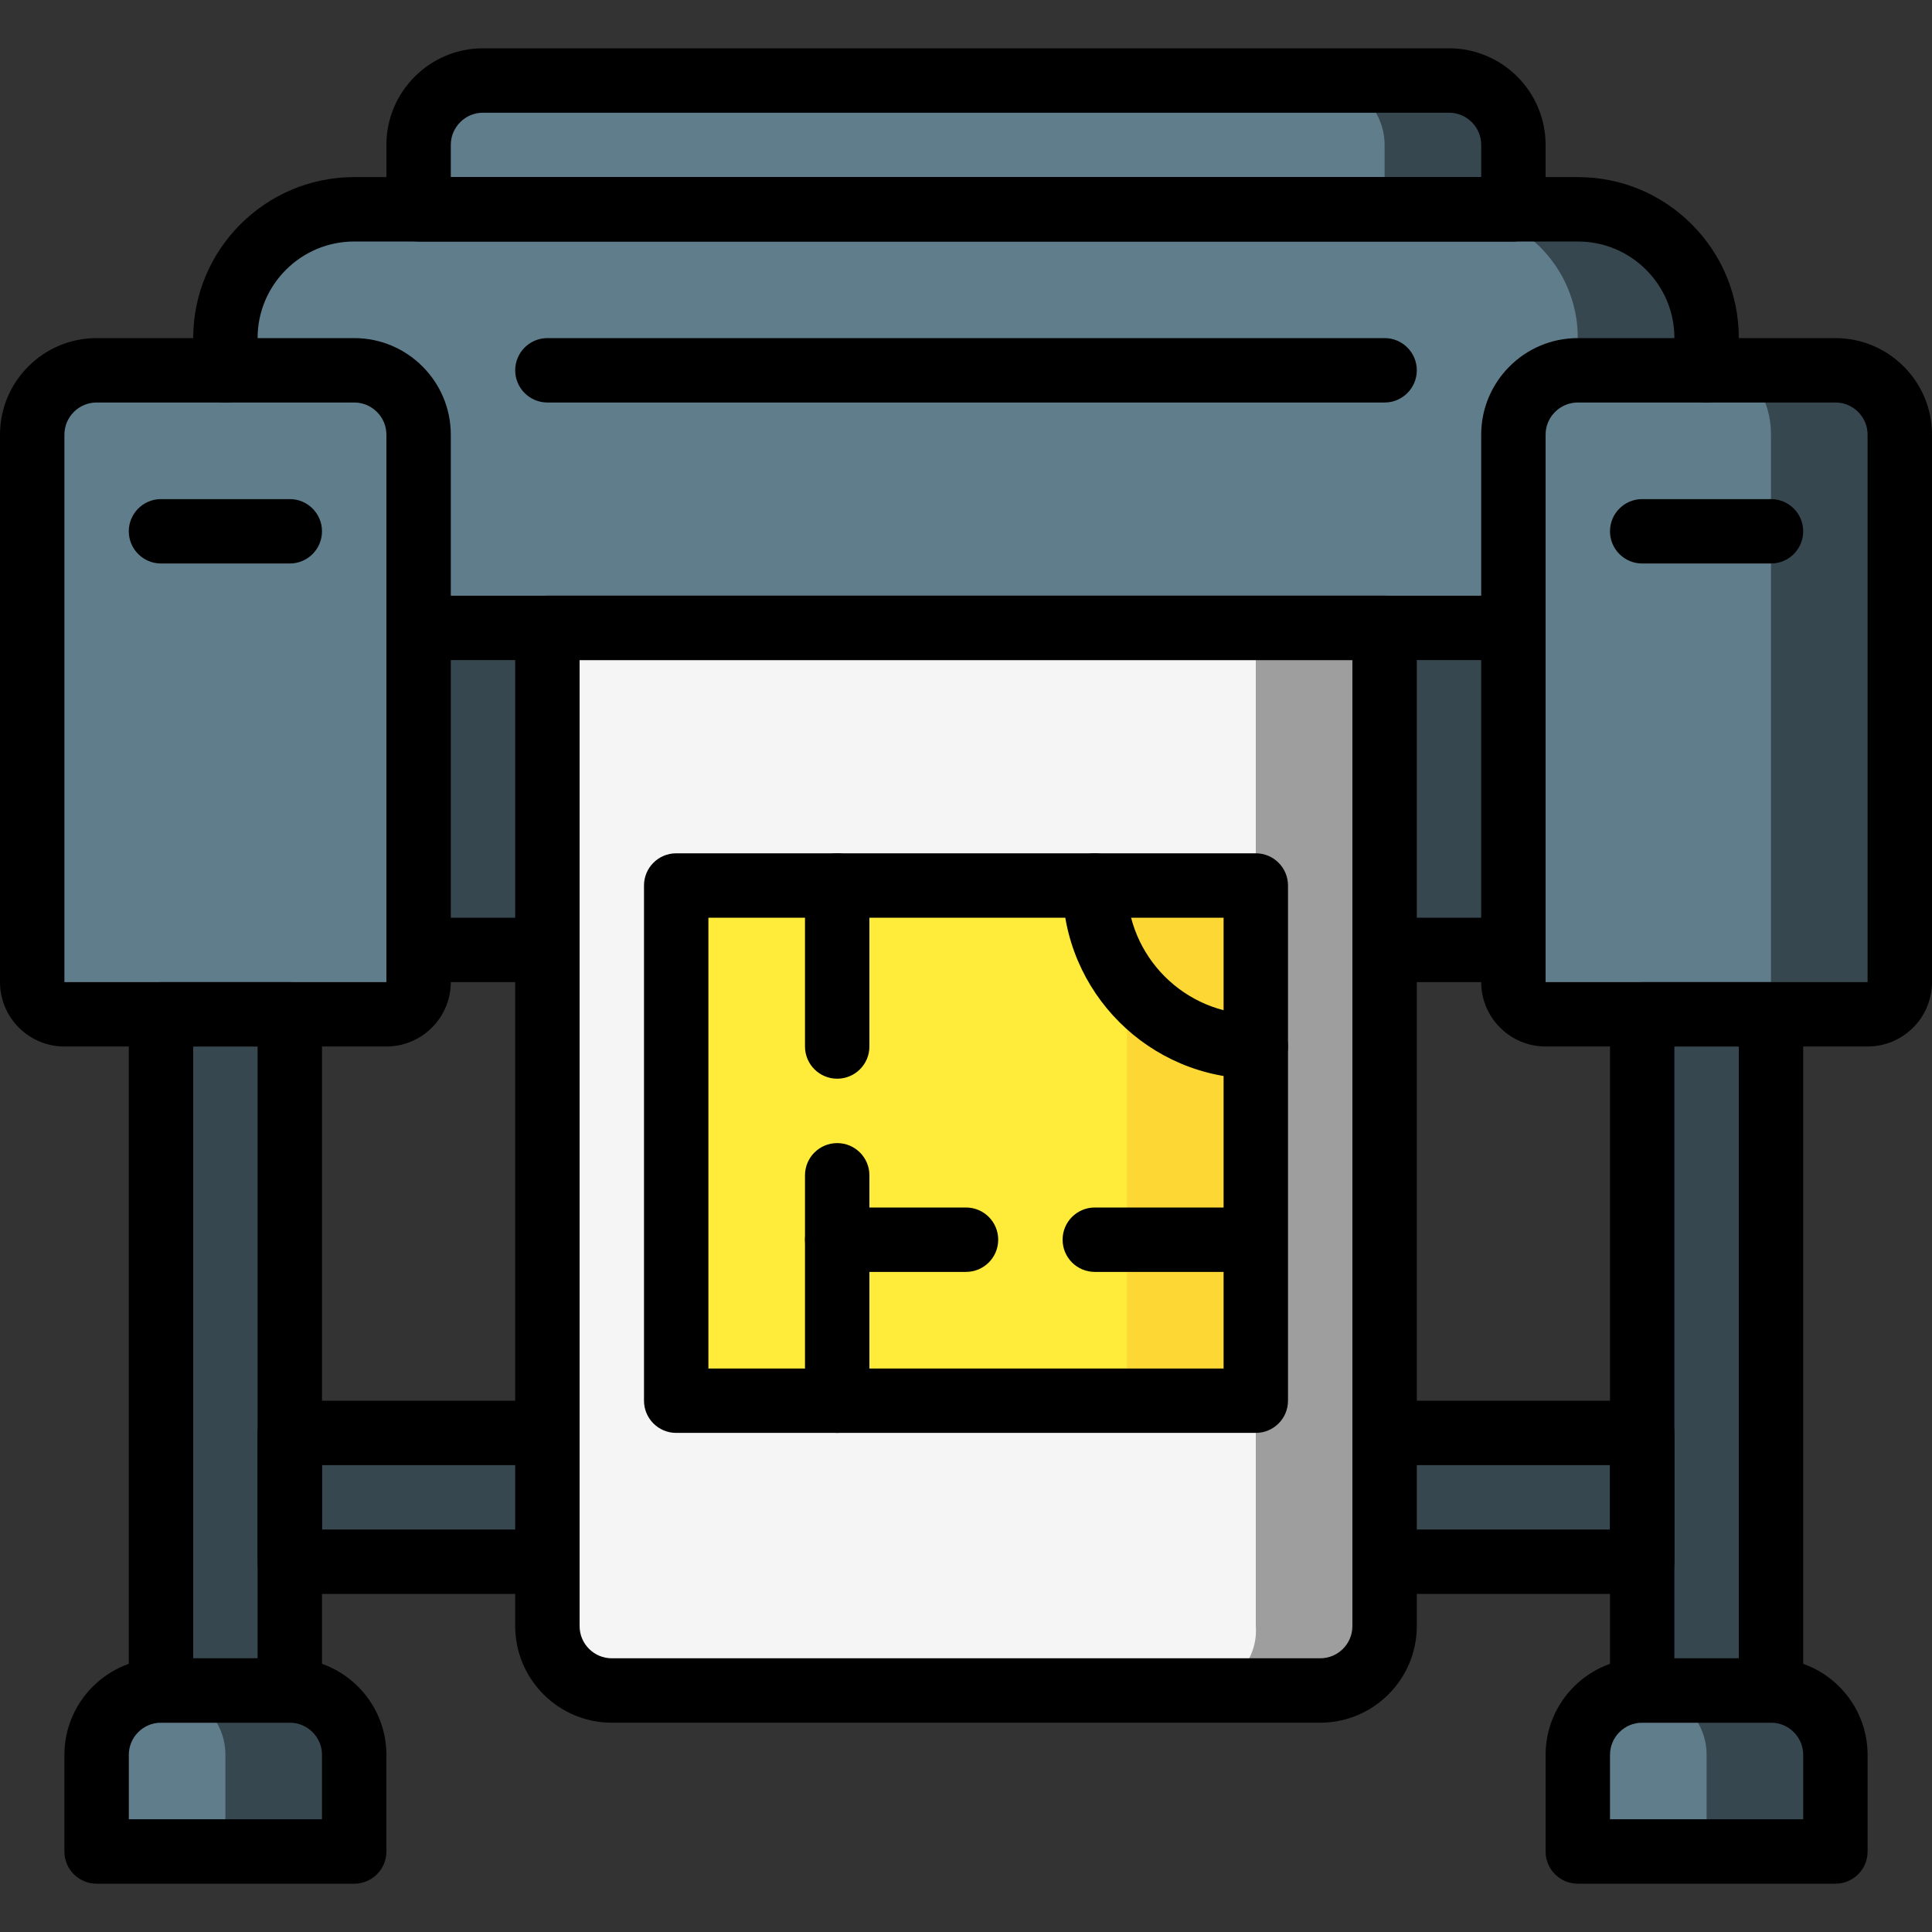
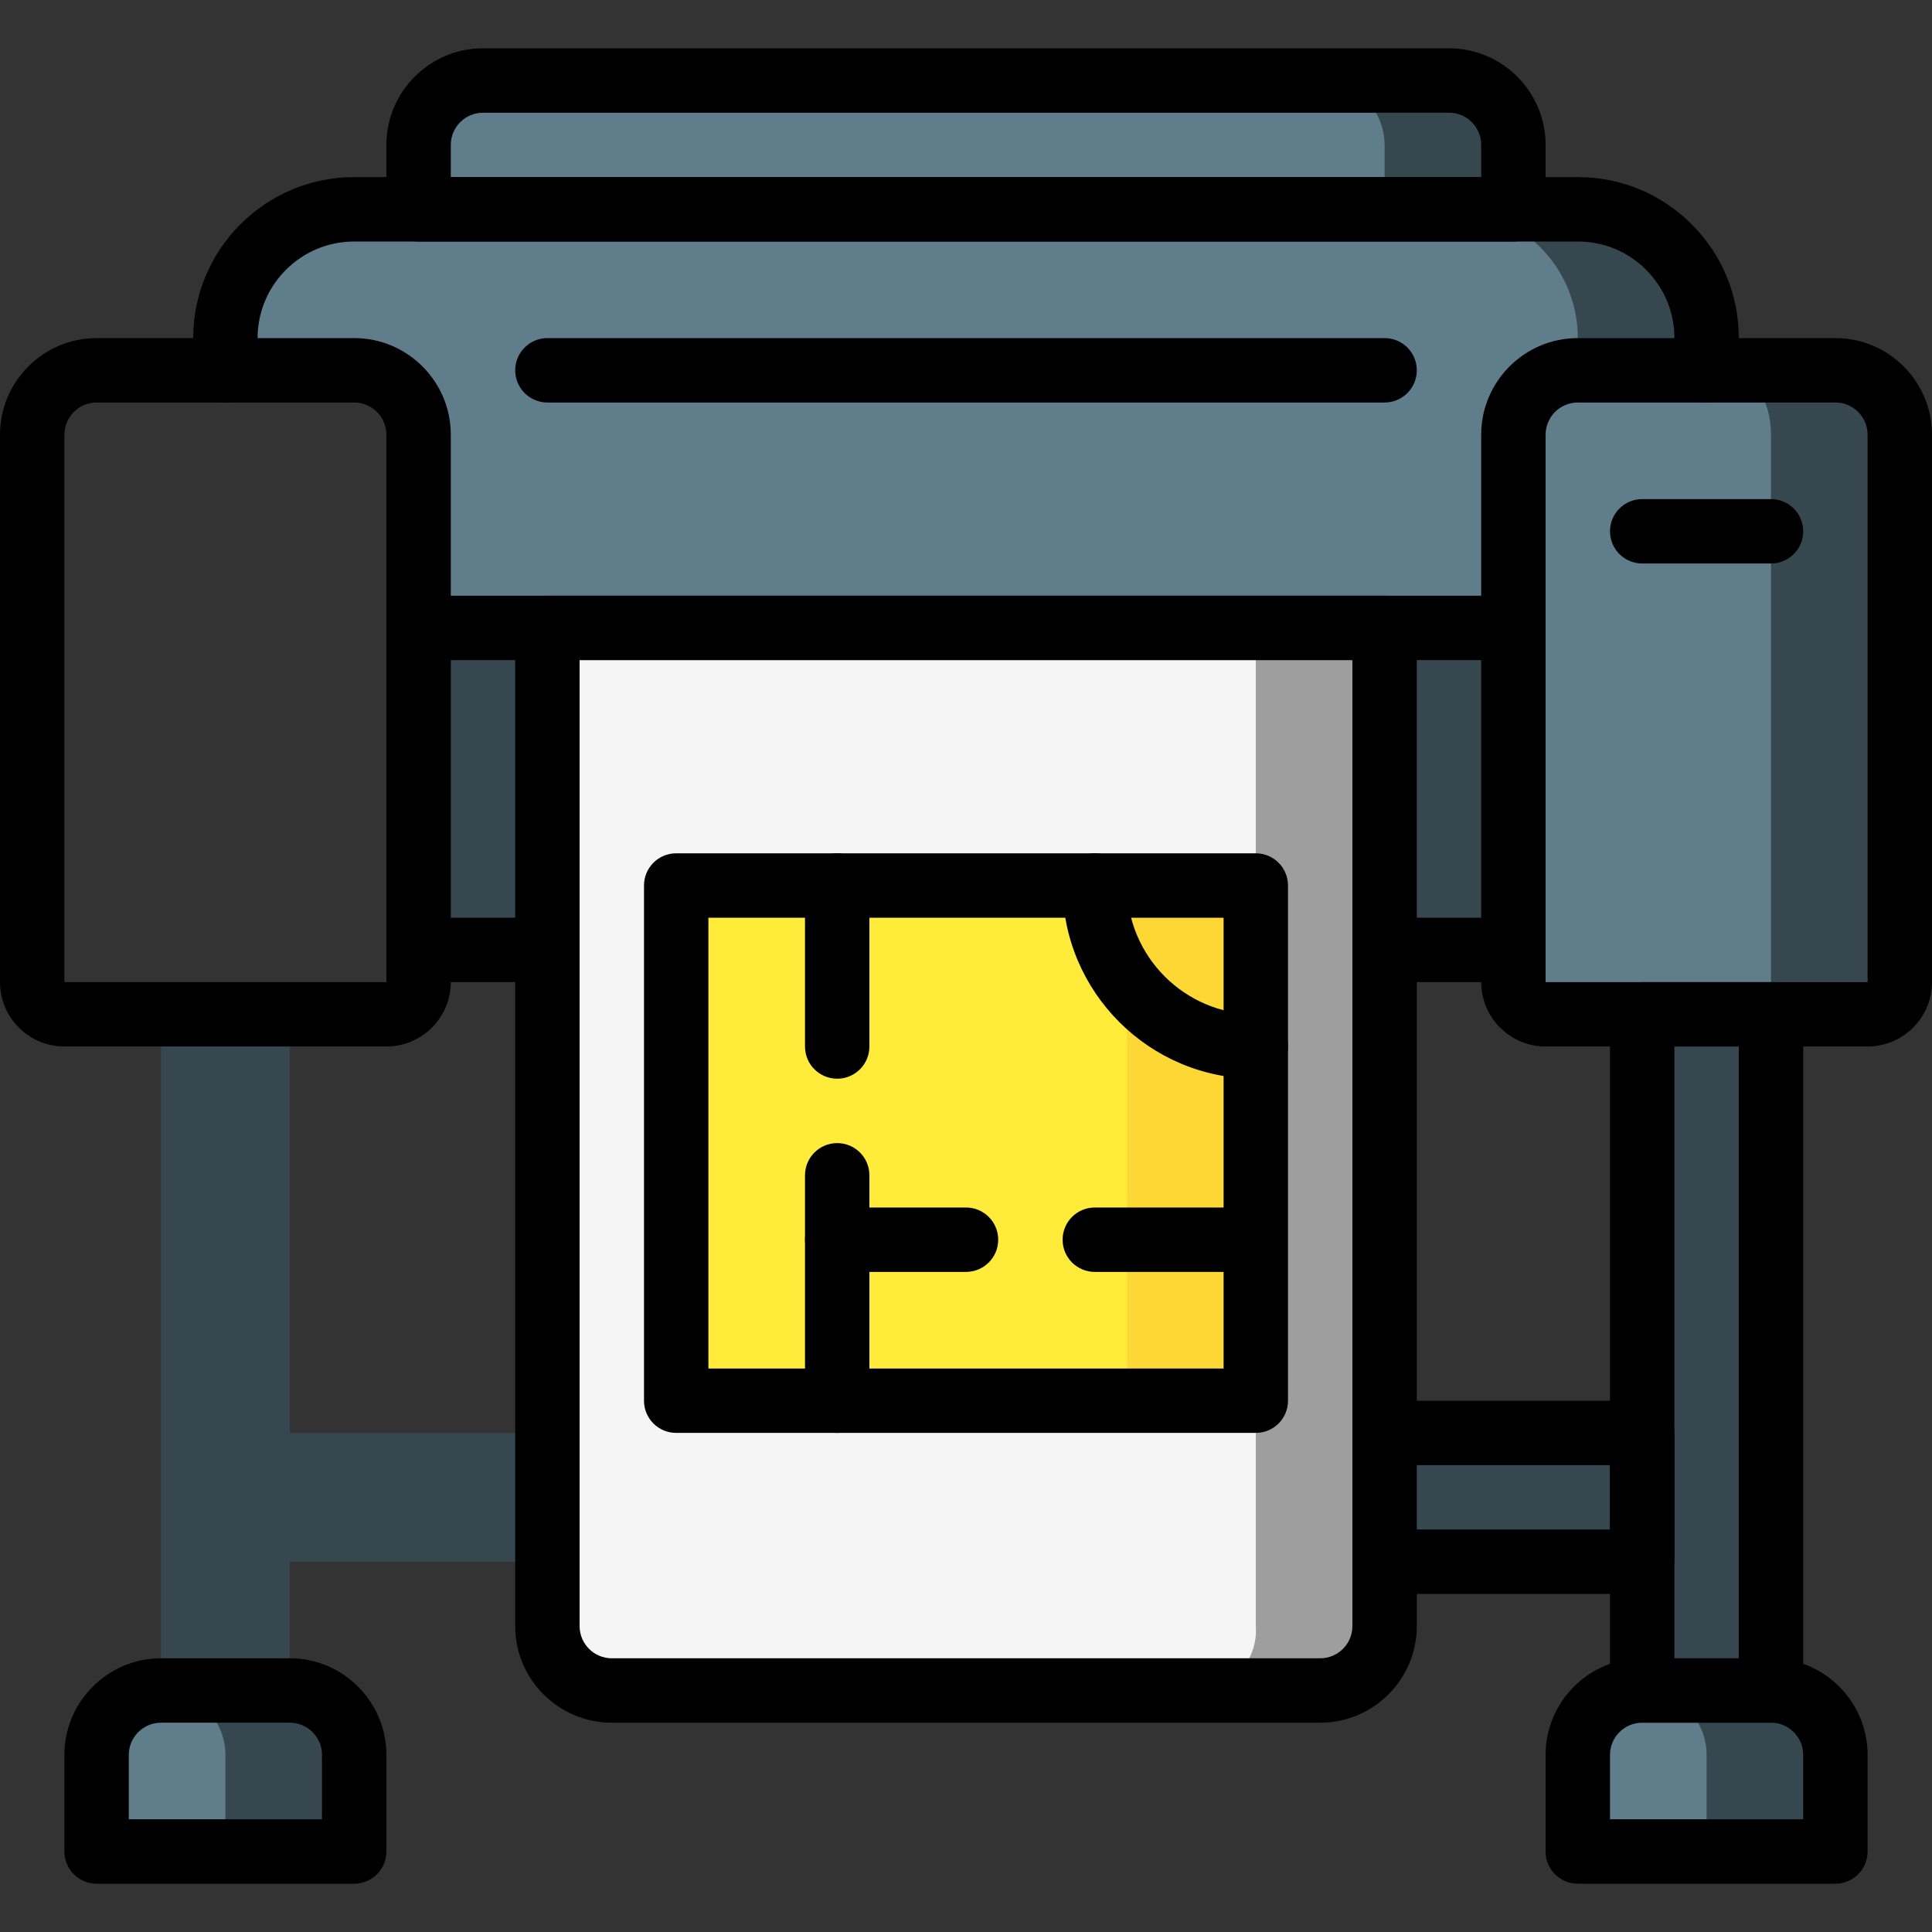
<svg xmlns="http://www.w3.org/2000/svg" id="Layer_1" x="0px" y="0px" viewBox="0 0 512 512" style="enable-background:new 0 0 512 512;" xml:space="preserve">
  <rect x="0" y="0" width="512" height="512" fill="#333333" stroke="none" />
  <g>
    <rect x="42.667" y="268.8" style="fill:#37474F;" width="34.133" height="179.2" />
    <path style="fill:#37474F;" d="M42.667,448H76.8c9.429,0,17.067,7.637,17.067,17.067v25.6l0,0H25.6l0,0v-25.6 C25.6,455.637,33.237,448,42.667,448z" />
    <polyline style="fill:#37474F;" points="366.933,379.733 435.2,379.733 435.2,413.867 366.933,413.867 " />
    <polyline style="fill:#37474F;" points="145.067,413.867 76.8,413.867 76.8,379.733 145.067,379.733 " />
    <rect x="435.2" y="268.8" style="fill:#37474F;" width="34.133" height="179.2" />
    <path style="fill:#37474F;" d="M435.2,448h34.133c9.429,0,17.067,7.637,17.067,17.067v25.6l0,0h-68.267l0,0v-25.6 C418.133,455.637,425.771,448,435.2,448z" />
  </g>
  <g>
    <path style="fill:#607D8B;" d="M42.667,448L42.667,448c9.429,0,17.067,7.637,17.067,17.067v25.6l0,0H25.6l0,0v-25.6 C25.6,455.637,33.237,448,42.667,448z" />
    <path style="fill:#607D8B;" d="M435.2,448L435.2,448c9.429,0,17.067,7.637,17.067,17.067v25.6l0,0h-34.133l0,0v-25.6 C418.133,455.637,425.771,448,435.2,448z" />
  </g>
  <g>
    <path style="fill:#37474F;" d="M503.467,115.2v145.067c-0.017,4.71-3.823,8.516-8.533,8.533H409.6 c-4.71-0.017-8.516-3.823-8.533-8.533V115.2c0.026-9.412,7.654-17.041,17.067-17.067H486.4 C495.812,98.159,503.441,105.788,503.467,115.2z" />
    <path style="fill:#37474F;" d="M401.067,38.4v17.067H110.933V38.4c0.026-9.412,7.654-17.041,17.067-17.067h256 C393.412,21.359,401.041,28.988,401.067,38.4z" />
    <rect x="366.933" y="166.4" style="fill:#37474F;" width="34.133" height="85.333" />
    <rect x="110.933" y="166.4" style="fill:#37474F;" width="34.133" height="85.333" />
  </g>
  <path style="fill:#9E9E9E;" d="M366.933,166.4v264.533c-0.026,9.412-7.654,17.041-17.067,17.067H162.133 c-9.412-0.026-17.041-7.654-17.067-17.067V166.4H366.933z" />
  <g>
-     <path style="fill:#607D8B;" d="M110.933,115.2v145.067c-0.017,4.71-3.823,8.516-8.533,8.533H17.067 c-4.71-0.017-8.516-3.823-8.533-8.533V115.2c0.026-9.412,7.654-17.041,17.067-17.067h68.267 C103.279,98.159,110.908,105.788,110.933,115.2z" />
    <path style="fill:#607D8B;" d="M469.333,115.2v145.067c0,4.693-2.56,8.533-5.692,8.533H406.75c-3.123,0-5.683-3.84-5.683-8.533 V115.2c0-9.387,5.12-17.067,11.375-17.067h45.508C464.213,98.133,469.333,105.813,469.333,115.2z" />
    <path style="fill:#607D8B;" d="M418.133,55.467H93.867c-18.85-0.009-34.125,15.266-34.133,34.116c0,0.009,0,0.017,0,0.017v8.533 h34.133c9.412,0.026,17.041,7.654,17.067,17.067v51.2h290.133v-51.2c0.026-9.412,7.654-17.041,17.067-17.067h34.133V89.6 c0.009-18.85-15.266-34.125-34.116-34.133C418.15,55.467,418.142,55.467,418.133,55.467z" />
  </g>
  <path style="fill:#37474F;" d="M452.267,89.6v8.533h-34.133V89.6c0.009-18.85-15.266-34.125-34.116-34.133c-0.009,0-0.017,0-0.017,0 h34.133c18.85-0.009,34.125,15.266,34.133,34.116C452.267,89.583,452.267,89.591,452.267,89.6z" />
  <path style="fill:#607D8B;" d="M366.933,38.4v17.067h-256V38.4c0.026-9.412,7.654-17.041,17.067-17.067h221.867 C359.279,21.359,366.908,28.988,366.933,38.4z" />
  <path style="fill:#F5F5F5;" d="M332.8,166.4v264.533c0.64,8.67-5.786,16.256-14.438,17.067H159.505 c-8.661-0.811-15.078-8.397-14.438-17.067V166.4H332.8z" />
-   <path d="M76.8,456.533H42.667c-4.71,0-8.533-3.814-8.533-8.533V268.8c0-4.719,3.823-8.533,8.533-8.533H76.8 c4.71,0,8.533,3.814,8.533,8.533V448C85.333,452.719,81.51,456.533,76.8,456.533z M51.2,439.467h17.067V277.333H51.2V439.467z" />
  <path d="M93.867,499.2H25.6c-4.71,0-8.533-3.814-8.533-8.533v-25.6c0-14.114,11.486-25.6,25.6-25.6H76.8 c14.114,0,25.6,11.486,25.6,25.6v25.6C102.4,495.386,98.577,499.2,93.867,499.2z M34.133,482.133h51.2v-17.067 c0-4.71-3.831-8.533-8.533-8.533H42.667c-4.702,0-8.533,3.823-8.533,8.533V482.133z" />
  <path d="M435.2,422.4h-68.267c-4.719,0-8.533-3.814-8.533-8.533c0-4.719,3.814-8.533,8.533-8.533h59.733v-17.067h-59.733 c-4.719,0-8.533-3.814-8.533-8.533c0-4.719,3.814-8.533,8.533-8.533H435.2c4.719,0,8.533,3.814,8.533,8.533v34.133 C443.733,418.586,439.919,422.4,435.2,422.4z" />
-   <path d="M145.067,422.4H76.8c-4.71,0-8.533-3.814-8.533-8.533v-34.133c0-4.719,3.823-8.533,8.533-8.533h68.267 c4.71,0,8.533,3.814,8.533,8.533c0,4.719-3.823,8.533-8.533,8.533H85.333v17.067h59.733c4.71,0,8.533,3.814,8.533,8.533 C153.6,418.586,149.777,422.4,145.067,422.4z" />
  <path d="M102.4,277.333H17.067C7.654,277.333,0,269.679,0,260.267V115.2c0-14.114,11.486-25.6,25.6-25.6h68.267 c14.114,0,25.6,11.486,25.6,25.6v145.067C119.467,269.679,111.812,277.333,102.4,277.333z M25.6,106.667 c-4.702,0-8.533,3.831-8.533,8.533v145.067H102.4V115.2c0-4.702-3.831-8.533-8.533-8.533H25.6z" />
-   <path d="M76.8,149.333H42.667c-4.71,0-8.533-3.823-8.533-8.533s3.823-8.533,8.533-8.533H76.8c4.71,0,8.533,3.823,8.533,8.533 S81.51,149.333,76.8,149.333z" />
  <path d="M469.333,456.533H435.2c-4.719,0-8.533-3.814-8.533-8.533V268.8c0-4.719,3.814-8.533,8.533-8.533h34.133 c4.719,0,8.533,3.814,8.533,8.533V448C477.867,452.719,474.052,456.533,469.333,456.533z M443.733,439.467H460.8V277.333h-17.067 V439.467z" />
  <path d="M486.4,499.2h-68.267c-4.719,0-8.533-3.814-8.533-8.533v-25.6c0-14.114,11.486-25.6,25.6-25.6h34.133 c14.114,0,25.6,11.486,25.6,25.6v25.6C494.933,495.386,491.119,499.2,486.4,499.2z M426.667,482.133h51.2v-17.067 c0-4.71-3.823-8.533-8.533-8.533H435.2c-4.71,0-8.533,3.823-8.533,8.533V482.133z" />
  <path d="M494.933,277.333H409.6c-9.412,0-17.067-7.654-17.067-17.067V115.2c0-14.114,11.486-25.6,25.6-25.6H486.4 c14.114,0,25.6,11.486,25.6,25.6v145.067C512,269.679,504.346,277.333,494.933,277.333z M418.133,106.667 c-4.71,0-8.533,3.831-8.533,8.533v145.067h85.333V115.2c0-4.702-3.823-8.533-8.533-8.533H418.133z" />
  <path d="M469.333,149.333H435.2c-4.719,0-8.533-3.823-8.533-8.533s3.814-8.533,8.533-8.533h34.133c4.719,0,8.533,3.823,8.533,8.533 S474.052,149.333,469.333,149.333z" />
  <path d="M452.267,106.667c-4.719,0-8.533-3.823-8.533-8.533V89.6c0-6.835-2.662-13.269-7.492-18.099 C431.411,66.671,424.986,64,418.15,64H93.867l0,0c-14.114,0-25.6,11.477-25.6,25.583v8.55c0,4.71-3.823,8.533-8.533,8.533 s-8.533-3.823-8.533-8.533V89.6c0-23.535,19.14-42.667,42.658-42.667c0,0,0,0,0.009,0h324.267c11.409,0,22.127,4.446,30.182,12.501 c8.047,8.055,12.493,18.773,12.484,30.165v8.533C460.8,102.844,456.986,106.667,452.267,106.667z" />
  <path d="M401.067,174.933H110.933c-4.71,0-8.533-3.823-8.533-8.533s3.823-8.533,8.533-8.533h290.133 c4.719,0,8.533,3.823,8.533,8.533S405.786,174.933,401.067,174.933z" />
  <path d="M401.067,260.267h-34.133c-4.719,0-8.533-3.823-8.533-8.533s3.814-8.533,8.533-8.533h34.133 c4.719,0,8.533,3.823,8.533,8.533S405.786,260.267,401.067,260.267z" />
  <path d="M145.067,260.267h-34.133c-4.71,0-8.533-3.823-8.533-8.533s3.823-8.533,8.533-8.533h34.133c4.71,0,8.533,3.823,8.533,8.533 S149.777,260.267,145.067,260.267z" />
  <path d="M401.067,64H110.933c-4.71,0-8.533-3.823-8.533-8.533V38.4c0-14.114,11.486-25.6,25.6-25.6h256 c14.114,0,25.6,11.486,25.6,25.6v17.067C409.6,60.177,405.786,64,401.067,64z M119.467,46.933h273.067V38.4 c0-4.702-3.823-8.533-8.533-8.533H128c-4.702,0-8.533,3.831-8.533,8.533V46.933z" />
  <path d="M366.933,106.667H145.067c-4.71,0-8.533-3.823-8.533-8.533s3.823-8.533,8.533-8.533h221.867 c4.719,0,8.533,3.823,8.533,8.533S371.652,106.667,366.933,106.667z" />
  <path d="M349.867,456.533H162.133c-14.114,0-25.6-11.486-25.6-25.6V166.4c0-4.71,3.823-8.533,8.533-8.533h221.867 c4.719,0,8.533,3.823,8.533,8.533v264.533C375.467,445.047,363.981,456.533,349.867,456.533z M153.6,174.933v256 c0,4.71,3.831,8.533,8.533,8.533h187.733c4.71,0,8.533-3.823,8.533-8.533v-256H153.6z" />
  <rect x="179.2" y="234.667" style="fill:#FDD834;" width="153.6" height="136.533" />
  <rect x="179.2" y="234.667" style="fill:#FFEB3A;" width="119.467" height="136.533" />
  <path d="M332.8,379.733H179.2c-4.71,0-8.533-3.814-8.533-8.533V234.667c0-4.71,3.823-8.533,8.533-8.533h153.6 c4.719,0,8.533,3.823,8.533,8.533V371.2C341.333,375.919,337.519,379.733,332.8,379.733z M187.733,362.667h136.533V243.2H187.733 V362.667z" />
  <path d="M221.867,285.867c-4.71,0-8.533-3.814-8.533-8.533v-42.667c0-4.71,3.823-8.533,8.533-8.533c4.71,0,8.533,3.823,8.533,8.533 v42.667C230.4,282.052,226.577,285.867,221.867,285.867z" />
  <path d="M221.867,379.733c-4.71,0-8.533-3.814-8.533-8.533v-59.733c0-4.719,3.823-8.533,8.533-8.533c4.71,0,8.533,3.814,8.533,8.533 V371.2C230.4,375.919,226.577,379.733,221.867,379.733z" />
  <path d="M256,337.067h-34.133c-4.71,0-8.533-3.814-8.533-8.533c0-4.719,3.823-8.533,8.533-8.533H256 c4.719,0,8.533,3.814,8.533,8.533C264.533,333.252,260.719,337.067,256,337.067z" />
  <path d="M324.267,337.067h-34.133c-4.719,0-8.533-3.814-8.533-8.533c0-4.719,3.814-8.533,8.533-8.533h34.133 c4.719,0,8.533,3.814,8.533,8.533C332.8,333.252,328.986,337.067,324.267,337.067z" />
  <path d="M332.8,285.867L332.8,285.867c-28.228-0.009-51.191-22.972-51.2-51.2c0-4.71,3.814-8.533,8.533-8.533l0,0 c4.71,0,8.533,3.814,8.533,8.533c0.009,18.816,15.317,34.133,34.133,34.133c4.719,0,8.533,3.823,8.533,8.533 C341.333,282.052,337.51,285.867,332.8,285.867z" />
  <g> </g>
  <g> </g>
  <g> </g>
  <g> </g>
  <g> </g>
  <g> </g>
  <g> </g>
  <g> </g>
  <g> </g>
  <g> </g>
  <g> </g>
  <g> </g>
  <g> </g>
  <g> </g>
  <g> </g>
</svg>